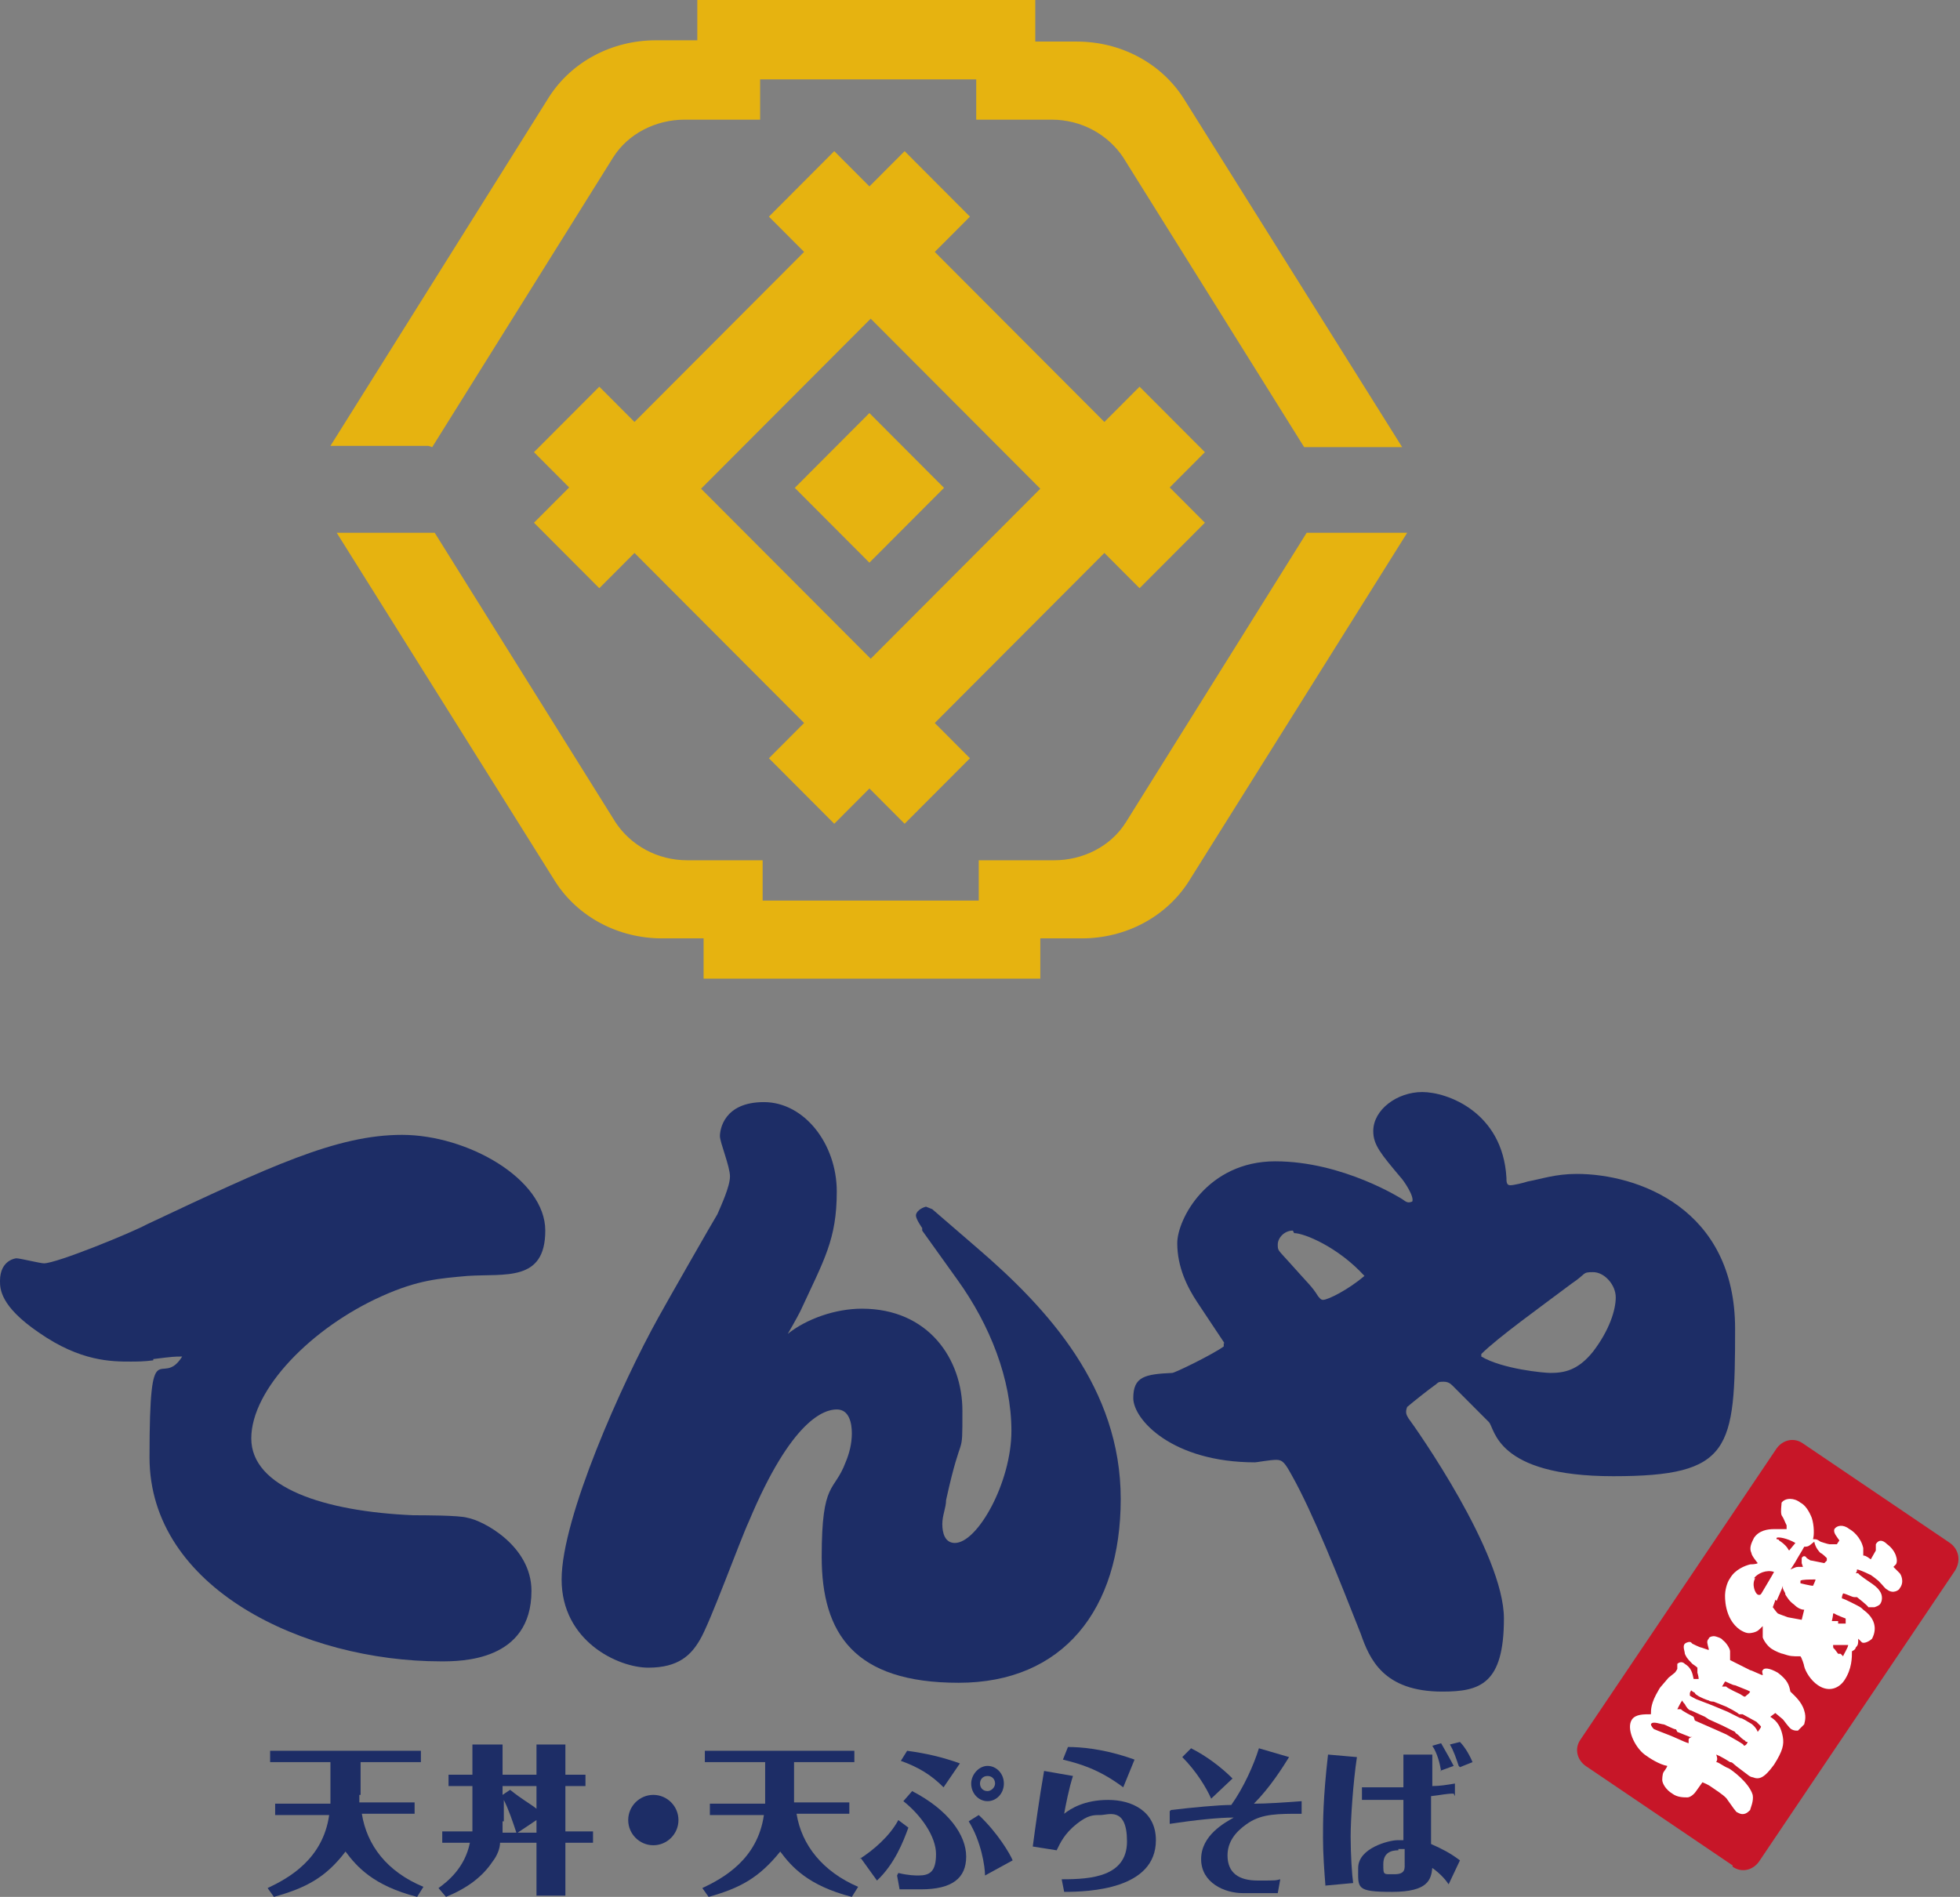
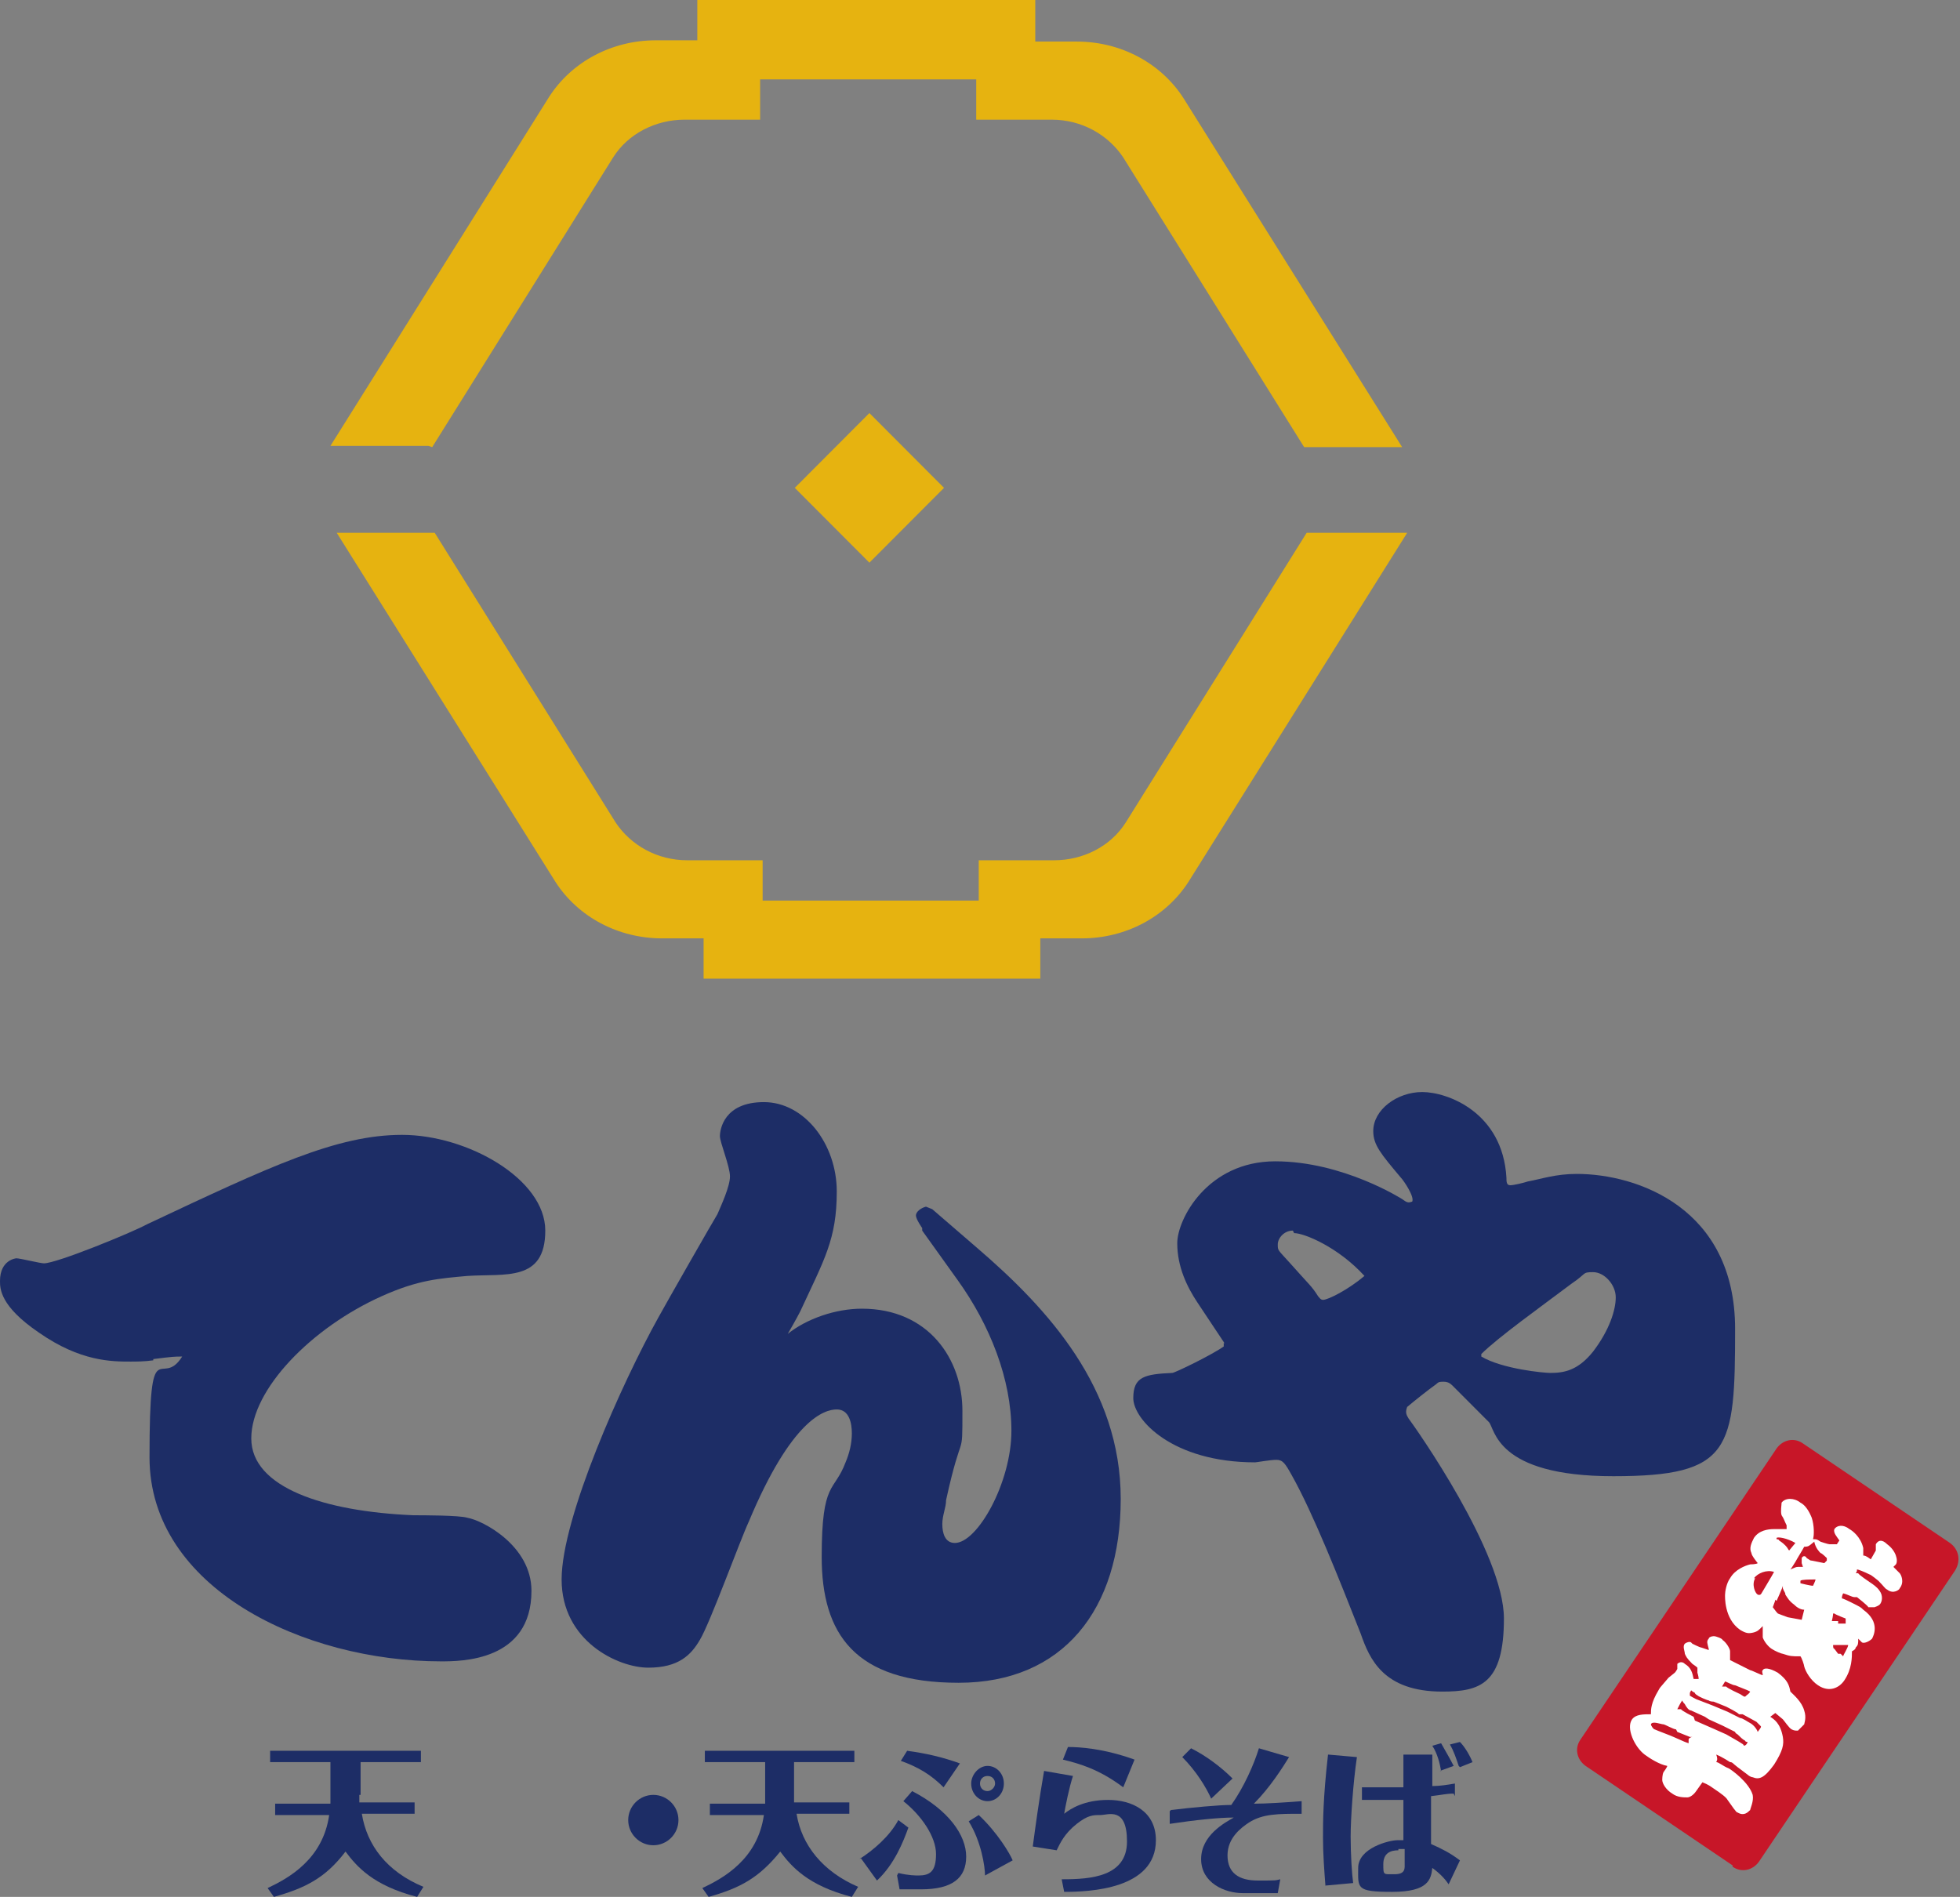
<svg xmlns="http://www.w3.org/2000/svg" width="156" height="151" viewBox="0 0 156 151" fill="none">
  <rect x="0" y="0" width="156" height="151" fill="#808080" stroke="none" />
  <g clip-path="url(#clip0_11677_1553)">
-     <path d="M72 65.574L77.2 60.36L74.4 57.552L87.9 44.017L90.7 46.824L95.9 41.61L93.1 38.803L95.9 35.995L90.7 30.782L87.9 33.589L74.4 20.053L77.2 17.246L72 12.032L69.2 14.839L66.4 12.032L61.2 17.246L64 20.053L50.5 33.589L47.7 30.782L42.5 35.995L45.3 38.803L42.5 41.61L47.7 46.824L50.5 44.017L64 57.552L61.2 60.36L66.4 65.574L69.2 62.766L72 65.574ZM55.8 38.903L69.3 25.367L82.8 38.903L69.3 52.439L55.8 38.903Z" fill="#E6B310" />
    <path d="M69.197 32.881L63.257 38.836L69.197 44.791L75.136 38.836L69.197 32.881Z" fill="#E6B310" />
    <path d="M104 42.412L89.6 65.473C88.4 67.379 86.2 68.481 83.9 68.481H77.9V71.69H60.7V68.481H54.7C52.3 68.481 50.2 67.278 49 65.473L34.6 42.412H26.8L44.2 70.186C46 72.993 49.2 74.698 52.7 74.698H56V77.906H82.8V74.698H86.1C89.6 74.698 92.8 72.993 94.6 70.186L112 42.412H104.2H104Z" fill="#E6B310" />
    <path d="M34.4 35.594L48.8 12.533C50 10.628 52.2 9.525 54.5 9.525H60.5V6.317H77.7V9.525H83.7C86.1 9.525 88.2 10.728 89.4 12.533L103.8 35.594H111.6L94.2 7.821C92.4 5.013 89.2 3.309 85.7 3.309H82.4V0H55.5V3.208H52.2C48.7 3.208 45.5 4.913 43.7 7.72L26.3 35.494H34.1L34.4 35.594Z" fill="#E6B310" />
    <path d="M137.9 148.493L126.2 140.572C125.5 140.071 125.3 139.169 125.8 138.467L141.4 115.305C141.9 114.604 142.8 114.403 143.5 114.904L155.2 122.825C155.9 123.327 156.1 124.229 155.6 125.031L140 148.193C139.5 148.894 138.6 149.095 137.9 148.594V148.493Z" fill="#C71628" />
    <path d="M149.3 123.427V123.126V122.926C149.6 122.424 150 122.725 150.2 122.926C150.9 123.427 151.1 124.229 150.9 124.53C150.9 124.53 150.8 124.63 150.7 124.73C150.7 124.73 151.1 125.131 151.2 125.232C151.3 125.332 151.6 125.934 151.2 126.435C151.2 126.535 150.7 126.936 150.2 126.535C150 126.435 150 126.335 149.5 125.833C149.5 125.833 148.9 125.332 148.8 125.332C148.4 125.131 147.9 124.931 147.8 124.931C147.8 125.031 147.8 125.131 147.7 125.232H147.9C147.9 125.332 148.8 125.934 148.8 125.934C149.1 126.134 149.4 126.335 149.6 126.635C149.9 127.036 149.8 127.538 149.6 127.738C149.6 127.738 149.5 127.839 149.2 127.939C149.2 127.939 149.2 127.939 148.9 127.939H148.7C148.7 127.839 147.8 127.137 147.8 127.137C147.8 127.137 147.7 127.137 147.6 127.137C147.4 127.137 147.1 126.936 146.7 126.836C146.6 127.036 146.6 127.137 146.6 127.237C146.6 127.237 146.7 127.237 147.3 127.538C148.1 127.939 148.1 127.939 148.3 128.139C149.7 129.142 149.1 130.245 149 130.446C148.8 130.646 148.4 130.847 148.2 130.746L147.9 130.446C147.9 130.847 147.9 130.947 147.7 131.147C147.7 131.248 147.6 131.348 147.4 131.448C147.4 131.95 147.4 132.852 146.8 133.754C146.4 134.356 145.6 134.757 144.7 134.155C144.1 133.754 143.7 133.052 143.6 132.651C143.6 132.551 143.4 131.95 143.3 131.849C142.6 131.849 142.5 131.849 141.9 131.649C141.8 131.649 141.3 131.448 141 131.248C140.7 131.047 140.4 130.646 140.3 130.345C140.3 130.245 140.3 129.643 140.3 129.443C139.9 129.844 139.9 129.844 139.6 129.944C139.2 130.044 139 130.044 138.5 129.744C137.2 128.841 137.3 127.036 137.3 126.936C137.3 126.736 137.4 126.034 137.7 125.633C138.1 124.931 138.9 124.63 139.3 124.53C139.3 124.53 139.8 124.53 139.9 124.43C139.9 124.43 139.4 123.828 139.4 123.627C139.2 123.226 139.4 122.825 139.6 122.424C140 121.823 140.7 121.722 141.2 121.722C141.4 121.722 142.2 121.722 142.2 121.722C142.2 121.722 142.2 121.522 142.2 121.422C142 121.021 142 120.92 141.8 120.619C141.7 120.319 141.8 119.817 141.8 119.617C142.1 119.216 142.8 119.216 143.3 119.617C143.7 119.817 144 120.319 144.2 120.82C144.4 121.422 144.4 122.224 144.3 122.525C144.6 122.525 144.6 122.525 144.9 122.725C144.9 122.725 145.5 122.926 145.6 122.926C145.7 122.926 145.8 122.926 146.2 122.926C146.2 122.926 146.267 122.825 146.4 122.625C146.2 122.324 145.9 122.023 146 121.722C146.2 121.422 146.7 121.321 147.2 121.722C147.4 121.823 148.1 122.324 148.3 123.226C148.3 123.427 148.3 123.427 148.3 123.828C148.4 123.828 148.5 123.828 148.9 124.129L149.3 123.427ZM142.9 122.825C142.2 122.424 141.5 122.324 141.4 122.424C141.4 122.424 141.4 122.424 141.4 122.525C141.4 122.525 141.6 122.525 141.6 122.625C141.9 122.825 142 122.926 142.1 123.026C142.3 123.226 142.3 123.327 142.4 123.427L142.9 122.825ZM139.7 125.633C139.4 126.134 139.7 126.836 139.9 126.936C139.9 126.936 140.1 127.036 140.2 126.836C140.2 126.836 141.1 125.332 141.2 125.131C140.6 124.931 139.9 125.232 139.6 125.633H139.7ZM145.4 124.229V124.029C145.4 124.029 145 123.627 144.9 123.627C144.8 123.527 144.5 123.226 144.4 122.725C144 123.026 144 123.126 143.6 123.126C143.5 123.327 143 124.129 142.9 124.329C142.7 124.63 142.6 124.831 142.5 124.931C142.8 124.831 142.9 124.73 143.1 124.73C143.1 124.73 143.4 124.73 143.5 124.73L143.4 124.43C143.4 124.43 143.4 124.229 143.4 124.029C143.5 123.828 143.7 123.828 143.8 124.029C144.1 124.229 144.1 124.229 144.2 124.229L145.2 124.43L145.4 124.229ZM141.3 127.337C141.3 127.438 141.2 127.638 141.1 127.939C141.4 128.34 141.4 128.34 141.5 128.44C141.5 128.44 142 128.641 142.3 128.741L143.4 128.942L143.6 128.139C143.3 128.139 143 127.939 142.8 127.738C142.4 127.438 142.3 127.237 142.1 126.936C142.1 126.736 142 126.736 141.9 126.435V126.234C141.9 126.335 141.4 127.438 141.4 127.438L141.3 127.337ZM143.3 126.034C143.3 126.034 144.1 126.234 144.3 126.234C144.3 126.234 144.5 125.833 144.5 125.733C144 125.733 143.4 125.733 143.3 125.833V126.034ZM146.3 129.242C146.8 129.242 146.9 129.242 146.9 129.242C146.9 129.242 146.9 128.942 146.9 128.841C146.9 128.841 146.1 128.54 146 128.44H145.9C145.9 128.44 145.9 128.641 145.8 129.042C145.9 129.042 146.1 129.042 146.3 129.042V129.242ZM146.7 131.849C146.7 131.749 147.1 131.147 147.1 130.947C147.1 130.947 147 130.947 146.7 130.947C146.5 130.947 146.4 130.947 145.9 130.947C145.9 131.047 145.9 131.248 146 131.248L146.3 131.649H146.4H146.5L146.7 131.849Z" fill="white" />
    <path d="M133.3 133.153C133.4 133.052 133.5 132.852 133.5 132.852C133.5 132.852 133.5 132.852 133.5 132.451C133.5 132.451 133.8 132.15 134.1 132.451C134.6 132.752 134.7 133.153 134.8 133.654C134.9 133.654 135 133.654 135.2 133.654C135.2 133.454 135.1 133.153 135.1 133.153C135.1 133.153 135.1 132.852 135.1 132.752C135.1 132.752 135 132.651 134.7 132.451C134.2 131.95 134.2 131.849 134.1 131.649C134.1 131.448 133.9 131.047 134.1 130.847C134.2 130.746 134.5 130.646 134.6 130.746L134.7 130.847C134.7 130.847 135.3 131.147 135.4 131.147C135.7 131.248 135.7 131.248 136 131.348C136 131.248 136 131.248 136 131.248C135.9 130.847 135.8 130.646 136 130.446C136 130.345 136.2 130.245 136.4 130.245C136.6 130.245 137.1 130.446 137.1 130.546C137.4 130.746 137.7 131.248 137.7 131.448C137.7 131.749 137.7 131.749 137.7 132.15L139.3 132.952C139.4 132.952 140.2 133.353 140.3 133.353C140.3 133.153 140.2 133.052 140.3 132.952C140.4 132.752 140.8 132.752 141.5 133.153C142.3 133.754 142.4 134.155 142.5 134.657C142.8 134.957 143.4 135.459 143.6 136.161C143.8 136.762 143.6 137.163 143.6 137.264C143.6 137.264 143.2 137.665 143.1 137.765C142.9 137.765 142.8 137.765 142.6 137.665C142.4 137.564 142 136.963 141.9 136.863L141.3 136.361L140.9 136.662C141.2 136.863 141.7 137.163 141.9 138.266C142 138.868 141.9 139.369 141.2 140.472C140.4 141.575 140 141.675 139.5 141.475C139.4 141.475 139.2 141.374 139.1 141.274L138.3 140.673C137.9 140.372 137.9 140.272 137.7 140.272C137.7 140.272 137.1 139.871 136.6 139.67C136.7 139.971 136.7 140.071 136.6 140.272C136.8 140.272 137.1 140.572 137.6 140.773C137.8 140.873 139.2 141.876 139.5 142.878C139.6 143.38 139.3 143.981 139.3 144.082C139.1 144.282 138.8 144.583 138.3 144.282C138.2 144.282 138.1 144.082 138 143.981L137.5 143.28C137.4 143.079 137 142.778 136.4 142.377C136.1 142.177 136 142.076 135.5 141.876L135 142.578C134.8 142.878 134.5 143.079 134.3 143.079C134 143.079 133.5 143.079 133.1 142.778C132.6 142.477 132.3 141.976 132.3 141.675C132.3 141.675 132.3 141.274 132.4 141.074C132.4 141.074 132.7 140.673 132.7 140.572C132.1 140.472 131.3 139.971 130.9 139.67C130.1 139.068 129.4 137.564 129.9 136.863C130.2 136.461 130.8 136.461 131.4 136.461C131.4 136.06 131.4 135.559 132 134.556C132 134.556 132.1 134.356 132.2 134.256L132.8 133.554L133.3 133.153ZM133.4 137.665C133.2 137.665 132.5 137.264 132.4 137.264C132.2 137.264 131.5 136.963 131.4 137.264C131.4 137.364 131.6 137.665 131.7 137.665C131.9 137.765 133 138.166 133.2 138.266C134.1 138.667 134.1 138.667 134.4 138.768C134.4 138.667 134.4 138.567 134.4 138.467C134.4 138.367 134.6 138.266 134.7 138.266H134.5L133.5 137.865L133.4 137.665ZM135 135.258L136.3 135.76L137.5 136.261L138.5 136.762C138.7 136.762 139.1 137.063 139.3 137.163C139.5 137.264 139.8 137.564 139.9 137.865C140.2 137.464 140.2 137.464 140.1 137.364L139.8 137.063L138.7 136.461H138.4C138.4 136.361 137.4 135.86 137.4 135.86L136.4 135.459C136.4 135.459 136.1 135.459 136 135.359C135.9 135.359 135.2 135.058 135.1 134.957C135.1 134.957 134.9 134.857 134.9 134.757C134.9 134.757 134.7 134.657 134.6 134.556C134.6 134.556 134.6 134.556 134.5 134.757V134.957C134.4 134.957 135 135.258 135 135.258ZM134.9 136.963L136.5 137.665L137.4 138.066C137.9 138.367 138.3 138.567 138.6 138.768C138.6 138.768 138.8 138.868 138.8 138.968C138.8 138.968 139 138.968 139.1 138.667C139.1 138.667 138.9 138.667 138.9 138.567C138.7 138.467 138.5 138.266 138.3 138.066C138.3 138.066 138.1 137.965 138.1 137.865L137.1 137.364L136 136.863L135.7 136.662L134.6 136.161C134.4 136.161 134.2 135.86 134.1 135.659C134.1 135.659 133.9 135.459 133.9 135.359C133.8 135.459 133.6 135.86 133.5 136.06H133.8C133.8 136.161 134.8 136.662 134.8 136.662L134.9 136.963ZM137 134.256H137.4C137.4 134.356 138.5 134.857 138.5 134.857C138.8 135.058 138.8 135.058 138.9 135.058C139.1 134.857 139.2 134.857 139.3 134.657C139.1 134.556 139.1 134.556 139.1 134.556L138.1 134.155C137.9 134.155 137.4 133.855 137.3 133.855L137 134.356V134.256Z" fill="white" />
    <path d="M12.2 108.287C11.5 108.387 10.8 108.387 10.4 108.387C8.9 108.387 6.4 108.387 3.1 106.081C0 103.975 0 102.572 0 101.97C0 100.266 1.3 100.165 1.3 100.165C1.6 100.165 3.2 100.566 3.5 100.566C4.5 100.566 10.4 98.16 11.7 97.458C21.5 92.846 26.8 90.339 32 90.339C37.2 90.339 43.4 93.849 43.4 97.96C43.4 102.07 40.2 101.369 37.2 101.569C35 101.77 33.3 101.87 30.4 103.173C24.8 105.68 20 110.593 20 114.503C20 118.414 25.8 120.319 32.9 120.62C33.6 120.62 36.6 120.62 37.2 120.82C38.4 121.021 42.3 123.026 42.3 126.636C42.3 132.25 36.7 132.25 35.1 132.25C24.2 132.25 11.9 126.435 11.9 116.007C11.9 105.58 12.8 110.693 14.5 107.986C13.9 107.986 13.8 107.986 12.2 108.187V108.287Z" fill="#1D2D66" />
    <path d="M97.5 106.983L95.3 103.675C94.5 102.471 93.7 100.867 93.7 98.962C93.7 97.057 96.1 92.445 101.5 92.445C106.9 92.445 111.6 95.453 111.6 95.453C112 95.754 112.1 95.754 112.4 95.653C112.6 95.252 111.7 93.949 111.5 93.748C109.9 91.843 109.3 91.141 109.3 90.038C109.3 88.334 111.2 86.93 113.2 86.93C115.2 86.93 119.6 88.535 119.9 93.748C119.9 94.049 119.9 94.35 120.2 94.35C120.5 94.35 121.3 94.149 121.6 94.049C122.7 93.849 123.8 93.448 125.5 93.448C130.3 93.448 138.1 96.155 138.1 105.78C138.1 115.406 137.8 117.511 128.4 117.511C119 117.511 119 113.701 118.5 113.2L115.6 110.292C115.4 110.092 115.2 109.991 114.9 109.991C114.6 109.991 114.5 109.991 114.3 110.192C113.6 110.693 112.6 111.495 112 111.997C111.8 112.498 112 112.699 112.1 112.899C112.7 113.701 119.7 123.628 119.7 128.841C119.7 134.055 117.8 134.657 114.8 134.657C110.1 134.657 109 132.05 108.3 130.045C106.6 125.733 104.5 120.419 102.8 117.411C102.3 116.509 102.1 116.208 101.6 116.208C101.1 116.208 100 116.408 99.9 116.408C93.3 116.408 90.2 112.999 90.2 111.295C90.2 109.59 91.1 109.39 93.3 109.29C93.5 109.29 96.4 107.886 97.4 107.184V106.883L97.5 106.983ZM102.9 97.96C102.2 97.96 101.7 98.561 101.7 99.062C101.7 99.564 101.7 99.463 102.6 100.466C104.2 102.271 104.4 102.371 104.9 103.173C105 103.274 105.1 103.474 105.3 103.474C105.7 103.474 107.3 102.672 108.6 101.569C106.5 99.263 103.8 98.16 103 98.16L102.9 97.96ZM117.9 107.986C119.6 108.989 122.9 109.29 123.4 109.29C124.5 109.29 125.6 109.089 126.8 107.585C128.1 105.881 128.6 104.276 128.6 103.274C128.6 102.271 127.7 101.268 126.8 101.268C125.9 101.268 126.3 101.369 125.1 102.171C122.7 103.975 119.2 106.482 117.9 107.786V107.986Z" fill="#1D2D66" />
    <path d="M28.6 142.879C28.6 143.079 28.6 143.28 28.6 143.48H33V144.383H28.8C29.2 146.889 30.8 148.995 33.7 150.198L33.2 151C29.7 150.098 28.4 148.594 27.5 147.391C25.9 149.496 24.3 150.298 21.8 151L21.3 150.298C23 149.496 25.7 147.992 26.2 144.483H21.9V143.58H26.3C26.3 143.48 26.3 143.179 26.3 142.979V140.272H21.5V139.369H33.5V140.272H28.7V142.879H28.6Z" fill="#1D2D66" />
-     <path d="M37.6 138.868H40V141.274H42.7V138.868H45V141.274H46.6V142.177H45V145.786H47.2V146.689H45V150.9H42.7V146.689H39.8C39.8 147.09 39.6 147.691 39.2 148.193C38.4 149.396 37.2 150.298 35.5 151L34.9 150.298C35.6 149.797 37 148.694 37.4 146.689H35.2V145.786H37.6C37.6 145.586 37.6 145.285 37.6 145.084V142.177H35.7V141.274H37.6V138.868ZM40 144.984C40 145.385 40 145.586 40 145.887H41.1C40.8 144.984 40.5 144.082 40.1 143.28V144.984H40ZM40.6 142.477C41.6 143.28 42.2 143.58 42.7 143.981V142.177H40V142.879L40.6 142.477ZM41.2 145.887H42.7V144.884L41.2 145.887Z" fill="#1D2D66" />
    <path d="M54 144.884C54 145.987 53.1 146.889 52 146.889C50.9 146.889 50 145.987 50 144.884C50 143.781 50.9 142.879 52 142.879C53.1 142.879 54 143.781 54 144.884Z" fill="#1D2D66" />
    <path d="M63.2 142.879C63.2 143.079 63.2 143.28 63.2 143.48H67.6V144.383H63.4C63.8 146.889 65.5 148.995 68.3 150.198L67.8 151C64.3 150.098 63 148.594 62.1 147.391C60.4 149.496 58.9 150.298 56.4 151L55.9 150.298C57.6 149.496 60.3 147.992 60.8 144.483H56.5V143.58H60.9C60.9 143.48 60.9 143.179 60.9 142.979V140.272H56.1V139.369H68V140.272H63.2V142.879Z" fill="#1D2D66" />
    <path d="M68.4 147.992C69.5 147.29 70.8 146.187 71.5 144.884L72.3 145.485C71.9 146.588 71.2 148.393 69.8 149.697L68.5 147.892L68.4 147.992ZM71.5 149.095C72.3 149.296 72.9 149.296 73.1 149.296C74 149.296 74.5 148.995 74.5 147.591C74.5 146.187 73.3 144.483 71.9 143.38L72.6 142.578C75.5 144.082 76.9 146.087 76.9 147.792C76.9 149.496 75.8 150.398 73.3 150.398C70.8 150.398 72.1 150.398 71.6 150.398L71.4 149.296L71.5 149.095ZM75.1 142.277C74.1 141.274 73.1 140.673 71.7 140.171L72.2 139.369C73.7 139.57 75 139.871 76.4 140.372L75.1 142.277ZM78.4 149.296C78.4 148.594 78.1 146.588 77.1 144.984L77.9 144.483C79.4 145.887 80.4 147.591 80.6 148.092L78.4 149.296ZM77.3 141.976C77.3 141.274 77.9 140.572 78.6 140.572C79.3 140.572 79.9 141.174 79.9 141.976C79.9 142.778 79.3 143.38 78.6 143.38C77.9 143.38 77.3 142.778 77.3 141.976ZM79.2 141.976C79.2 141.675 79 141.375 78.6 141.375C78.2 141.375 78 141.675 78 141.976C78 142.277 78.2 142.578 78.6 142.578C78.9 142.578 79.2 142.277 79.2 141.976Z" fill="#1D2D66" />
    <path d="M84.6 149.596C86.8 149.596 89.7 149.396 89.7 146.588C89.7 143.781 88.2 144.483 87.6 144.483C87 144.483 86.6 144.483 85.7 145.185C84.7 145.987 84.4 146.689 84.1 147.29L82.2 146.989C82.4 145.485 82.7 143.28 83.1 140.973L85.4 141.374C85.1 142.277 84.8 143.781 84.7 144.382C85.2 143.981 86.3 143.28 88.2 143.28C90.1 143.28 92 144.182 92 146.488C92 150.398 86.7 150.599 84.7 150.599L84.5 149.596H84.6ZM89.4 142.277C87.4 140.773 85.8 140.372 84.6 140.071L85 139.068C85.9 139.068 87.8 139.169 90.3 140.071L89.4 142.277Z" fill="#1D2D66" />
    <path d="M93.2 144.082C94.9 143.881 97 143.681 98 143.681C99 142.277 99.8 140.472 100.2 139.169L102.6 139.871C102.1 140.673 101.1 142.277 99.8 143.58C100.8 143.58 102.3 143.48 103.6 143.38V144.383C101.7 144.383 100.5 144.383 99.4 145.084C98.8 145.485 97.7 146.288 97.7 147.691C97.7 149.095 98.6 149.697 100.1 149.697C101.6 149.697 101.5 149.697 101.9 149.596L101.7 150.699C100.5 150.699 99.6 150.699 98.9 150.699C97.5 150.699 95.6 149.897 95.6 147.992C95.6 146.087 97.5 145.084 98.2 144.683C97 144.683 95.1 144.884 93.1 145.185V144.182L93.2 144.082ZM96.4 143.179C96 142.277 95.2 140.973 94.1 139.871L94.8 139.169C96 139.77 97.2 140.673 98.1 141.575L96.4 143.179Z" fill="#1D2D66" />
    <path d="M105.5 150.198C105.4 148.894 105.3 147.591 105.3 146.288C105.3 144.984 105.3 143.179 105.7 139.67L108 139.871C107.7 141.876 107.5 144.784 107.5 146.187C107.5 147.591 107.6 149.195 107.7 149.897L105.5 150.098V150.198ZM115.7 142.778C115.1 142.778 114.8 142.879 113.9 142.979C113.9 145.686 113.9 145.987 113.9 146.789C114.8 147.19 115.4 147.491 116.2 148.092L115.3 149.997C115.1 149.697 114.7 149.195 114 148.694C113.9 149.596 113.7 150.599 110.8 150.599C107.9 150.599 108.1 150.298 108.1 148.694C108.1 147.09 110.6 146.488 111.2 146.488C111.8 146.488 111.6 146.488 111.7 146.488C111.7 144.583 111.7 144.082 111.7 143.28C110.7 143.28 110.3 143.28 109.6 143.28H108.4V142.277C109.2 142.277 109.5 142.277 109.8 142.277C110.4 142.277 111.2 142.277 111.7 142.277C111.7 141.174 111.7 140.572 111.7 139.67H114C114 139.971 114 141.074 114 142.177C114.6 142.177 115.2 142.076 115.8 141.976V142.979L115.7 142.778ZM111.3 147.29C110.7 147.29 110.1 147.491 110.1 148.393C110.1 149.296 110.1 149.195 111 149.195C111.9 149.195 111.8 148.694 111.8 148.293C111.8 147.892 111.8 147.39 111.8 147.19C111.7 147.19 111.5 147.19 111.3 147.19V147.29ZM114.7 140.973C114.6 140.372 114.4 139.57 114 138.968L114.7 138.768C115.1 139.469 115.5 140.171 115.7 140.572L114.6 140.973H114.7ZM116.1 140.572C115.9 139.971 115.7 139.369 115.4 138.868L116.2 138.667C116.6 139.068 117 139.77 117.2 140.272L116.2 140.673L116.1 140.572Z" fill="#1D2D66" />
    <path d="M73.4 97.759C73.4 97.759 72.9 97.057 72.9 96.756C72.9 96.456 73.3 96.155 73.7 96.055L74.2 96.255L77.8 99.363C83.4 104.176 89.2 110.493 89.2 119.316C89.2 128.139 84.6 133.955 76.3 133.955C68 133.955 65.4 130.045 65.4 123.928C65.4 117.812 66.4 118.815 67.3 116.408C67.6 115.707 67.8 114.904 67.8 114.102C67.8 113.3 67.6 112.197 66.6 112.197C65.6 112.197 63 112.999 59.6 121.121C58.9 122.625 56.5 129.242 55.7 130.546C55 131.749 54 132.752 51.6 132.752C49.2 132.752 44.7 130.646 44.7 125.733C44.7 120.82 49.5 110.092 52.4 104.878C53 103.775 56.9 96.957 57.1 96.656C57.4 95.954 58.1 94.45 58.1 93.648C58.1 92.846 57.3 90.941 57.3 90.44C57.3 89.938 57.6 87.732 60.8 87.732C64 87.732 66.6 91.041 66.6 94.851C66.6 98.661 65.6 100.266 63.7 104.377C63.4 104.978 62.7 106.181 62.7 106.181C64.2 104.978 66.5 104.176 68.6 104.176C73.9 104.176 76.6 108.187 76.6 112.297C76.6 116.408 76.6 113.501 75.3 119.416C75.3 120.018 75 120.62 75 121.321C75 122.023 75.2 122.825 76 122.825C77.8 122.825 80.5 118.013 80.5 113.902C80.5 109.791 78.8 105.479 76.2 101.87L73.4 97.96V97.759Z" fill="#1D2D66" />
  </g>
  <defs>
    <clipPath id="clip0_11677_1553">
      <rect width="155.9" height="151" fill="white" />
    </clipPath>
  </defs>
</svg>